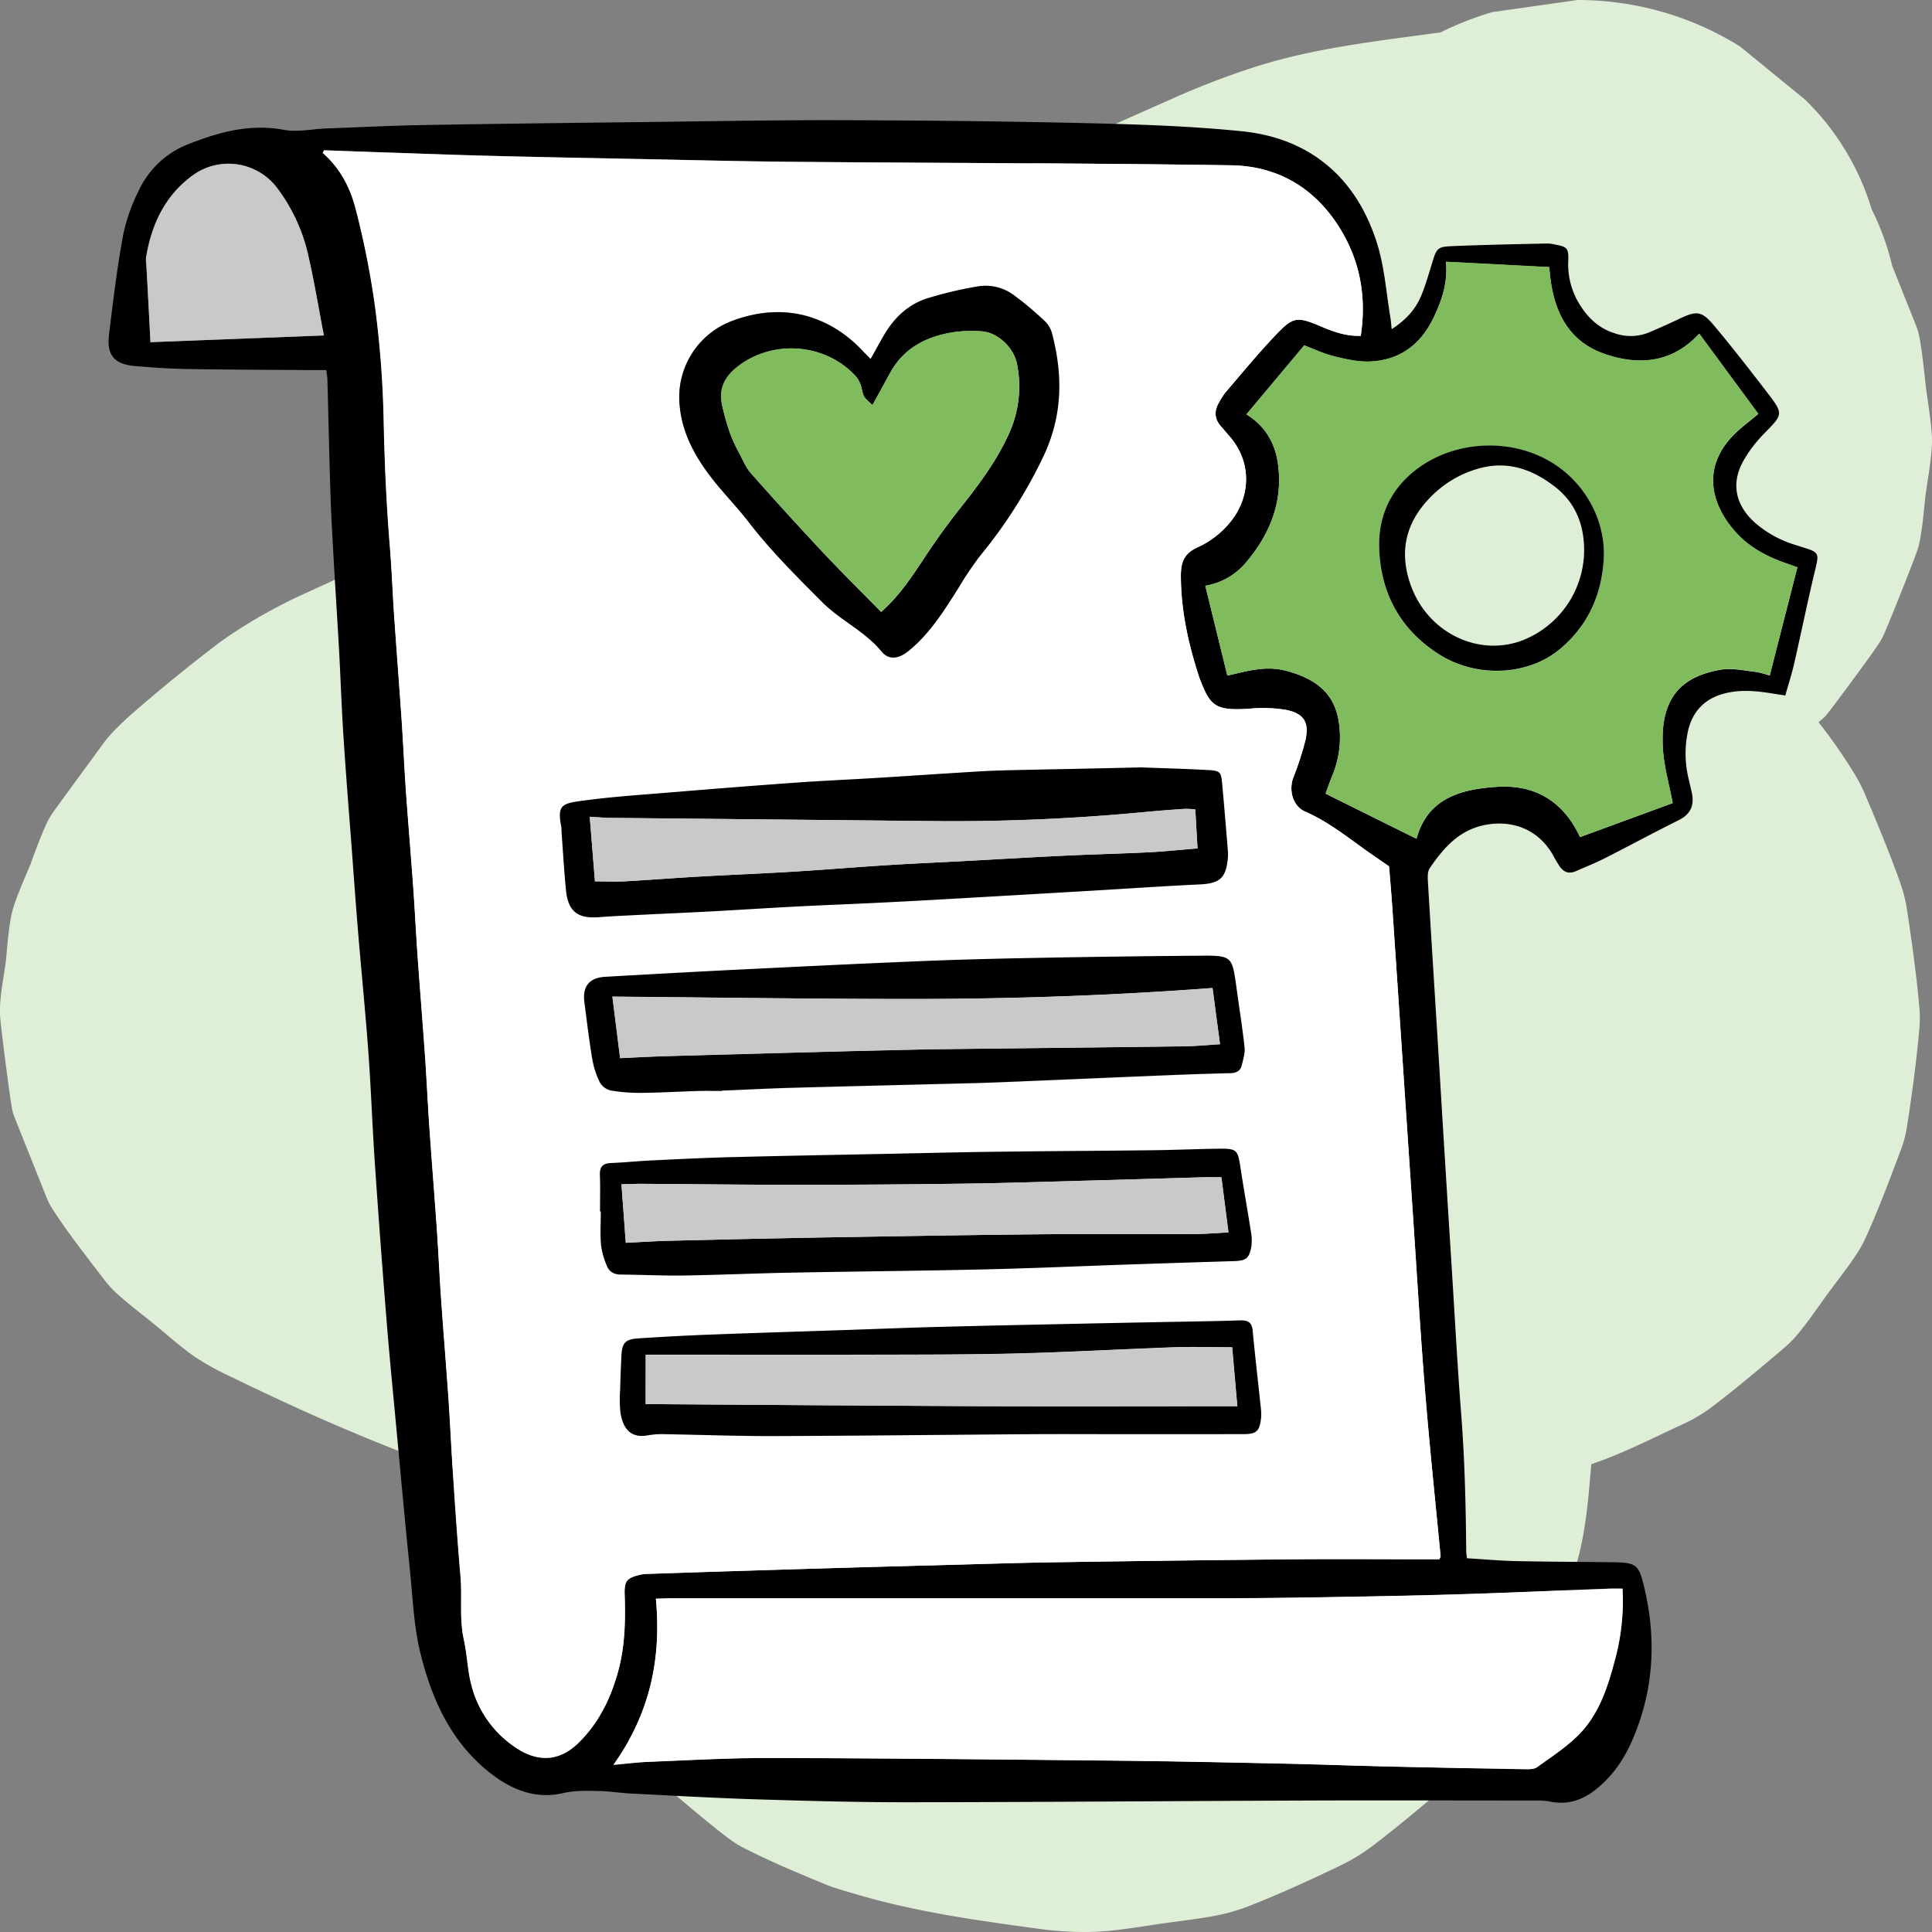
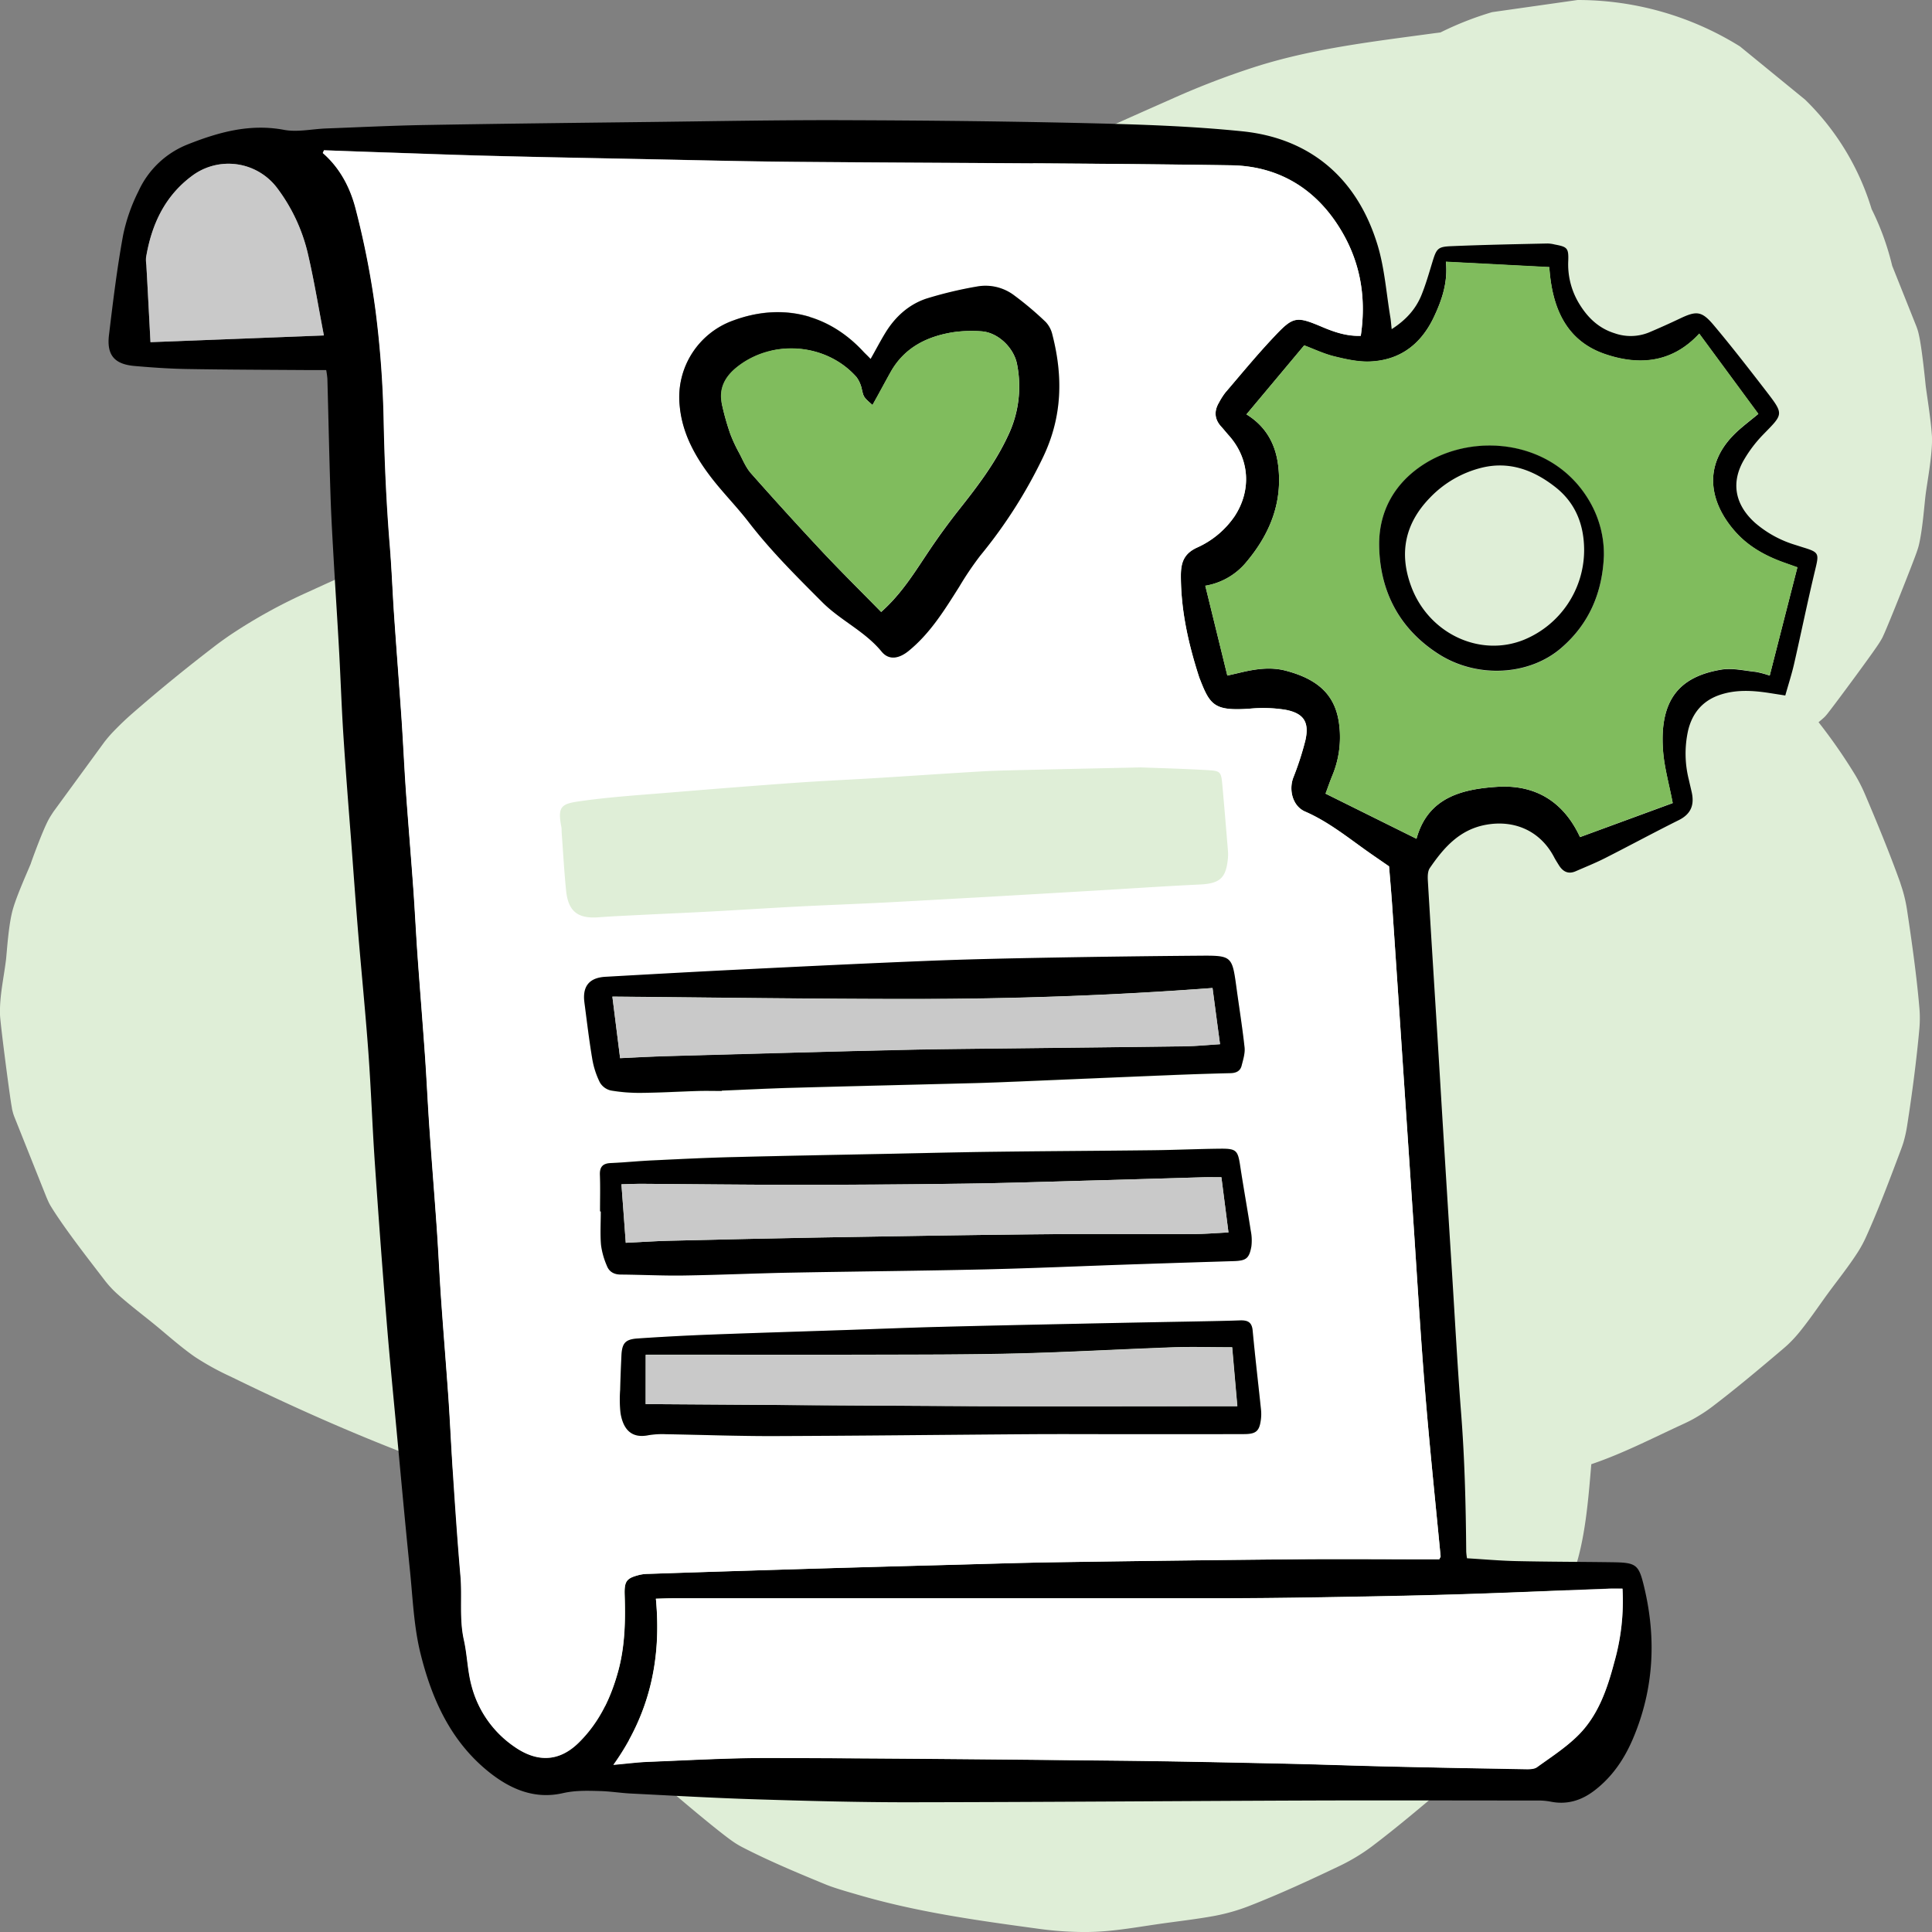
<svg xmlns="http://www.w3.org/2000/svg" viewBox="0 0 719 719">
  <rect x="0" y="0" width="719" height="719" fill="#808080" stroke="none" />
  <defs>
    <style>.cls-1{fill:#dfeed7;}.cls-2{fill:#fff;}.cls-3{fill:#80bc5d;}.cls-4{fill:#c9c9c9;}</style>
  </defs>
  <g id="Layer_2" data-name="Layer 2">
    <g id="Layer_1-2" data-name="Layer 1">
      <path class="cls-1" d="M679.11,266.74a19.39,19.39,0,0,0,1.48-1.78c2.54-3.21,16.87-22.54,18.94-25.94.34-.57.69-1.12,1-1.71.18-.36.33-.73.5-1.09,2-4.34,10.61-26,12.23-30.61.31-.91.63-1.81.85-2.75,1.42-6,2-14.67,2.53-18.89.57-4.43,2.27-13.46,2.37-19.81,0-.87,0-1.73-.09-2.6-.39-5.82-2-15.61-2.28-18.12,0,0-1.18-12.13-2.28-17.68-.17-.85-.34-1.7-.58-2.54-.16-.55-.35-1.09-.54-1.63l-.32-.8L704.18,98.9a98.61,98.61,0,0,0-7.65-21.08,95.55,95.55,0,0,0-24.76-40.74l-24.23-19.8A114.25,114.25,0,0,0,587.11,0L555.29,4.52a119.51,119.51,0,0,0-19.23,7.56c-.94.12-1.88.23-2.82.36-22,3-43.52,5.46-64.74,12a299.56,299.56,0,0,0-32.56,12.43c-19.86,8.81-39.65,17.39-58.78,27.84-18,9.84-35.58,20.79-51.77,33.75-15.71,12.59-32.08,25.06-46.19,39.78-3.67,3.83-7.2,7.81-10.55,12-5.33,6.6-10.47,13.39-15.47,20.3q-22.76,5.34-45.1,12.38c-32,10.1-62.71,23.29-93.31,37.34a196.24,196.24,0,0,0-29.34,16.22c-2,1.38-4,2.81-5.92,4.3C69.17,248.72,59,257,49.13,265.62c-2,1.75-3.94,3.58-5.81,5.48-.84.85-1.67,1.7-2.46,2.6-.39.44-.77.88-1.14,1.34s-.74.91-1.09,1.39L19.91,302.05c-.65,1-1.28,1.94-1.85,3-2.52,4.69-7.08,17.55-6.53,16.18-1.09,2.74-5,11.3-6.63,16.78-1.76,5.8-2.34,16.58-2.69,19.37C1.3,364.53-.17,370.71,0,377.56c.09,3.36,3.67,30.66,4.32,34.12.09.47.13.94.24,1.39l.36,1.37.3.89,12.07,30.24c.39.88.74,1.76,1.2,2.6.31.58.67,1.12,1,1.67C24.64,458,33,468.69,38.81,476.27a38,38,0,0,0,4.47,4.93c4.46,4.07,9.78,8.08,14.11,11.61,4.82,3.94,9.85,8.48,15.1,12.13a101.17,101.17,0,0,0,13.45,7.41c38.54,18.86,77.9,35.21,118.76,46.49.57,4.72,1.21,9.43,1.81,14.16.91,7.17,1.47,16.28,3.39,23.82.29,1.14.65,2.25,1,3.35,1.86,5.33,5.29,13.27,6.46,16.19,1.62,4.07,4.19,12,7,17.19.27.51.58,1,.87,1.47,3.37,5.56,15,20.89,19,26.1a23.84,23.84,0,0,0,2.59,3c.41.39.85.73,1.27,1.09,5.26,4.54,19.08,16.24,24.68,20.13a32,32,0,0,0,3.82,2.27c9.69,5,20.59,9.55,30.64,13.68,1.22.5,2.46.94,3.7,1.34,2.78.92,5.6,1.71,8.41,2.53,21.89,6.39,43.47,9.41,66.13,12.5a129,129,0,0,0,18,1.35q4.35,0,8.67-.39c6.65-.6,13.36-1.78,19.9-2.71,6.36-.9,13.12-1.67,19.58-2.84A72.53,72.53,0,0,0,465,709.27c11.43-4.47,22.75-9.7,33.83-15a71.86,71.86,0,0,0,6.38-3.5q2.88-1.76,5.58-3.8c8.95-6.78,17.66-14.16,26.27-21.4,1-.89,2.1-1.78,3.11-2.72q2.27-2.12,4.31-4.44c.79-.9,1.56-1.83,2.29-2.78,7-9.06,14-18.65,20.55-28.11,8.2-11.86,13.76-29.86,18.08-41.62,4.58-12.47,5.7-28,6.81-41l.44-.14c11.42-3.9,22.4-9.56,33.37-14.62,2-.91,3.9-1.85,5.77-3a54.42,54.42,0,0,0,5.36-3.59c8.7-6.61,17.32-13.84,25.67-20.93.93-.79,1.86-1.57,2.75-2.42a47.36,47.36,0,0,0,4-4.33c3.79-4.62,7.45-10.07,10.76-14.6s7.81-10.15,11.17-15.45a43.32,43.32,0,0,0,2.84-5.24c4.66-10.26,8.82-21.36,12.8-31.94.44-1.16.87-2.32,1.24-3.52a48,48,0,0,0,1.38-6.29c1.82-11.62,3.47-24.14,4.53-35.87q.2-2.21.18-4.41c0-1.1-.06-2.19-.15-3.29-1-11.84-2.8-24.62-4.57-36.37a54.05,54.05,0,0,0-1.64-7.47c-.32-1.06-.68-2.09-1-3.13-3.92-10.92-8.55-22.14-13.09-32.8a58.9,58.9,0,0,0-3.5-6.91,202.12,202.12,0,0,0-13.74-19.81l1.2-1C678.36,267.42,678.75,267.11,679.11,266.74Z" />
      <path d="M121.4,137.73c-2.38,0-4.19,0-6,0-15.27-.11-30.53-.14-45.8-.4-6.52-.11-13-.56-19.55-1.13-7.47-.66-10.39-4.05-9.49-11.54,1.49-12.41,3-24.83,5.25-37.12a65.82,65.82,0,0,1,5.72-16.37A33.78,33.78,0,0,1,69.66,53.82c11.51-4.58,23.24-7.9,36-5.5,5,.94,10.45-.31,15.7-.51,12.33-.46,24.67-1.08,37-1.29,28-.49,56-.8,83.94-1.13,24-.28,48-.75,72-.66,30.52.1,61.06.41,91.57,1.14,18.85.45,37.76,1.08,56.5,3C487,51.39,505,65.73,512.73,91.41c2.57,8.6,3.2,17.79,4.7,26.72.2,1.18.27,2.38.49,4.37,5.3-3.41,8.86-7.37,11-12.48,1.64-4,2.85-8.23,4.12-12.4,1.55-5.08,2-5.8,7-6,12-.51,23.94-.74,35.91-1a12.28,12.28,0,0,1,2.68.38c4.59.86,5.17,1.27,5,6.06a28.11,28.11,0,0,0,3.87,15.63c3.15,5.31,7.3,9.44,13.4,11.34a18,18,0,0,0,12.77-.31q5.77-2.44,11.43-5.13c6.28-3,8.2-2.91,12.75,2.52,6.54,7.78,12.78,15.83,19,23.89,7.2,9.38,7,8.84-.85,16.9A48.5,48.5,0,0,0,649.1,171c-5,8.46-3.51,16.74,4,23.53a41,41,0,0,0,15.19,8.31l2.59.83c6.16,1.87,6.12,2.26,4.64,8.41-2.8,11.64-5.19,23.38-7.86,35.06-.88,3.82-2.1,7.56-3.26,11.69l-6-.94c-6-.92-11.93-1.3-17.81.53-6.64,2.07-10.68,6.62-12.33,13.32a39.6,39.6,0,0,0,.23,18.37c.35,1.59.74,3.18,1.1,4.77,1,4.64-.23,8-4.76,10.3-9.25,4.6-18.33,9.52-27.54,14.19-3.54,1.79-7.23,3.27-10.88,4.86-2.87,1.26-4.87.07-6.36-2.39-.57-.93-1.17-1.85-1.67-2.81-5.1-9.79-14.85-14.17-25.84-12-9.58,1.92-15.32,8.56-20.42,16-.82,1.18-.83,3.13-.74,4.69,1.13,19.18,2.35,38.36,3.54,57.54.74,11.94,1.44,23.88,2.18,35.82q1.62,26.32,3.28,52.65c1.08,17.18,2,34.38,3.33,51.54,1.38,17.39,1.8,34.79,1.95,52.2a22.8,22.8,0,0,0,.29,2.45c6.21.37,12.3.92,18.4,1.05,11.81.26,23.62.26,35.43.42,9.31.12,10.09.75,12.17,9.53,4.52,19.11,3.5,37.84-4.18,56-3.22,7.63-7.75,14.36-14.44,19.46-4.86,3.71-10.21,5.35-16.34,4.09a24.66,24.66,0,0,0-4.86-.4c-28.36,0-56.71-.1-85.07,0-49.79.18-99.58.59-149.37.65-18.7,0-37.41-.51-56.1-1.09-15.59-.48-31.17-1.38-46.76-2.16-3.79-.19-7.57-.81-11.37-.92-4.67-.13-9.25-.3-14,.78-10.52,2.4-19.6-1.48-27.74-8.06-14.09-11.4-21.08-27.12-25.25-44-2.54-10.29-2.88-21.15-4-31.77-1.78-17.48-3.37-35-5-52.47-1.25-13.36-2.57-26.7-3.64-40.07q-2.34-29-4.32-58c-.94-13.75-1.41-27.52-2.41-41.26-1.09-15-2.6-30-3.84-44.94-.95-11.56-1.77-23.14-2.64-34.71-1-12.82-2-25.64-2.83-38.48-.65-10.13-1-20.29-1.54-30.43-.61-11.22-1.35-22.43-2-33.65-.47-8.51-1-17-1.26-25.53-.47-14.34-.76-28.68-1.15-43A32.57,32.57,0,0,0,121.4,137.73Zm-.83-81.81-.4,1c6.45,5.6,10.25,13,12.26,20.88a316.46,316.46,0,0,1,7.4,37.86,380.7,380.7,0,0,1,3,40.64c.35,15.79,1,31.53,2.32,47.27.7,8.49,1,17,1.58,25.51.89,13,1.91,26,2.8,39,.59,8.68,1,17.38,1.57,26.06.87,12.29,1.91,24.56,2.79,36.85.6,8.32,1,16.65,1.58,25,.89,12.47,1.91,24.92,2.78,37.39.61,8.68,1,17.38,1.59,26.06.87,12.65,1.9,25.29,2.78,37.94.6,8.68,1,17.38,1.59,26.06.87,12.47,1.9,24.92,2.77,37.39.61,8.86,1,17.74,1.58,26.61.88,13,1.72,26,2.85,39,.7,7.94-.49,15.94,1.28,23.85,1.26,5.64,1.34,11.56,2.86,17.1a39.51,39.51,0,0,0,15.92,22.63c8.38,5.86,16.58,5.74,23.91-1.45,7.61-7.46,12-16.7,14.77-26.88,2.48-9.24,2.66-18.64,2.35-28.11-.17-5.28.71-6.31,5.72-7.55a15.8,15.8,0,0,1,3.23-.33q16.87-.56,33.73-1.09,18-.55,35.91-1.09,19.88-.57,39.74-1.09c14.33-.38,28.66-.86,43-1.07q44.67-.67,89.35-1.1c15.63-.14,31.26,0,46.89,0h5.59c.35-.75.5-.91.48-1.06-2-20.57-4.13-41.11-5.8-61.7-1.75-21.52-3-43.08-4.45-64.62q-1.8-26.61-3.57-53.22-2.09-31.2-4.19-62.4c-.34-5-.79-10.08-1.18-14.86-3-2.1-5.74-3.94-8.4-5.83-7.38-5.25-14.45-10.92-22.9-14.59-4.51-2-6.08-7.86-4.36-12.53a111.44,111.44,0,0,0,4.52-13.93c1.52-6.74-.52-10.06-7.37-11.38a52.49,52.49,0,0,0-13.44-.41c-12.77.87-14.62-1.13-18.32-10.7-.13-.34-.28-.68-.39-1-4-12.31-6.82-24.76-6.81-37.85,0-5.07,1.3-8.18,5.9-10.36a33.44,33.44,0,0,0,14.09-11.7c6.38-9.72,5.58-21.41-2.13-30.06-1-1.09-1.87-2.22-2.85-3.3-2.55-2.8-2.71-5.8-.81-9a26.26,26.26,0,0,1,2.34-3.67c6-7,11.89-14.18,18.23-20.91,7.14-7.59,8.27-7.59,18-3.46,4.52,1.91,9.13,3.42,14.17,3.22,2.25-15.1-.46-29-8.85-41.67-9.34-14.11-22.92-21.52-39.39-21.77-54-.81-107.93-.83-161.9-1.29-19.43-.16-38.86-.67-58.28-1.05-17.62-.35-35.23-.67-52.84-1.12-13.61-.34-27.22-.84-40.82-1.3C136.41,56.51,128.49,56.21,120.57,55.92Zm343.3,98.29c7.29,4.5,10.83,11.07,11.81,19,1.69,13.66-3,25.35-11.61,35.68A25.1,25.1,0,0,1,448.56,218c2.79,11.35,5.45,22.22,8.2,33.43,1.95-.45,3.51-.8,5.06-1.17,5.51-1.3,11.07-2.12,16.64-.66,13.15,3.44,18.89,10,20,20.71a37.11,37.11,0,0,1-2.56,18.16c-.95,2.29-1.75,4.64-2.59,6.9l33.85,16.79c4.15-15.23,16.64-18.47,30-19.33,14.2-.92,24.73,5.49,30.85,18.71l34.49-12.65c-1.34-7.06-3.14-13.24-3.6-19.52-1.43-19.41,6.59-27.63,21.67-30.15,4.14-.7,8.59.4,12.89.84a34.93,34.93,0,0,1,5.14,1.38c3.46-13.55,6.85-26.81,10.3-40.28l-5.09-1.81c-6.58-2.36-12.66-5.67-17.44-10.81-9.12-9.81-14.57-25.1,1-38.72,2.18-1.91,4.48-3.67,7-5.76l-22-29.87c-10.16,11.05-22.57,11.87-35,7.64-14.73-5-19.83-17.54-20.8-32.39l-38.48-2c.79,7.58-1.45,14.22-4.51,20.67-4.78,10-12.55,16-23.74,16.46-4.42.18-9-.86-13.35-1.93-3.8-.93-7.41-2.67-11.14-4.07Zm140,437c-2.06,0-3.82-.06-5.58,0-18.32.69-36.64,1.52-55,2.08-17.24.53-34.49.83-51.74,1.12-13.26.22-26.53.37-39.79.37q-100.59,0-201.18,0c-2.1,0-4.2.1-6.5.16,2.13,22.63-2.37,43-15.83,61.82,5.16-.46,9.29-1,13.44-1.15,14.69-.57,29.38-1.46,44.07-1.42,43.23.13,86.45.58,129.68,1,20.51.21,41,.65,61.53,1.09,13.42.28,26.84.79,40.27,1.1q25.31.6,50.63,1c1.4,0,3.12,0,4.16-.77,5.14-3.69,10.53-7.18,15-11.57,7.66-7.45,11.06-17.39,13.72-27.46A83.34,83.34,0,0,0,603.83,591.22ZM56,127.34l64.54-2.5c-2.06-10.66-3.73-21-6.15-31.22a65.28,65.28,0,0,0-11.12-23.48,22.66,22.66,0,0,0-31.78-4.71C61.25,73,56.39,83.71,54.34,95.93a13.08,13.08,0,0,0,.12,2.64C55,108,55.47,117.39,56,127.34Z" />
      <path class="cls-2" d="M120.57,55.92c7.92.29,15.84.59,23.77.85,13.6.46,27.21,1,40.82,1.3,17.61.45,35.22.77,52.84,1.12,19.42.38,38.85.89,58.28,1.05,54,.46,107.94.48,161.9,1.29,16.47.25,30.05,7.66,39.39,21.77C506,96,508.67,109.87,506.42,125c-5,.2-9.65-1.31-14.17-3.22-9.76-4.13-10.89-4.13-18,3.46C467.88,131.94,462,139.1,456,146.12a26.26,26.26,0,0,0-2.34,3.67c-1.9,3.19-1.74,6.19.81,9,1,1.08,1.89,2.21,2.85,3.3,7.71,8.65,8.51,20.34,2.13,30.06a33.44,33.44,0,0,1-14.09,11.7c-4.6,2.18-5.9,5.29-5.9,10.36,0,13.09,2.85,25.54,6.81,37.85.11.34.26.68.39,1,3.7,9.57,5.55,11.57,18.32,10.7a52.49,52.49,0,0,1,13.44.41c6.85,1.32,8.89,4.64,7.37,11.38a111.44,111.44,0,0,1-4.52,13.93c-1.72,4.67-.15,10.57,4.36,12.53,8.45,3.67,15.52,9.34,22.9,14.59,2.66,1.89,5.37,3.73,8.4,5.83.39,4.78.84,9.82,1.18,14.86q2.13,31.2,4.19,62.4,1.79,26.61,3.57,53.22c1.45,21.54,2.7,43.1,4.45,64.62,1.67,20.59,3.85,41.13,5.8,61.7,0,.15-.13.31-.48,1.06H530c-15.63,0-31.26-.12-46.89,0q-44.67.42-89.35,1.1c-14.34.21-28.67.69-43,1.07q-19.87.51-39.74,1.09-18,.52-35.91,1.09-16.86.52-33.73,1.09a15.8,15.8,0,0,0-3.23.33c-5,1.24-5.89,2.27-5.72,7.55.31,9.47.13,18.87-2.35,28.11-2.73,10.18-7.16,19.42-14.77,26.88-7.33,7.19-15.53,7.31-23.91,1.45a39.51,39.51,0,0,1-15.92-22.63c-1.52-5.54-1.6-11.46-2.86-17.1-1.77-7.91-.58-15.91-1.28-23.85-1.13-13-2-26-2.85-39-.59-8.87-1-17.75-1.58-26.61-.87-12.47-1.9-24.92-2.77-37.39-.61-8.68-1-17.38-1.59-26.06-.88-12.65-1.91-25.29-2.78-37.94-.6-8.68-1-17.38-1.59-26.06-.87-12.47-1.89-24.92-2.78-37.39-.59-8.32-1-16.65-1.58-25-.88-12.29-1.92-24.56-2.79-36.85-.61-8.68-1-17.38-1.57-26.06-.89-13-1.91-26-2.8-39-.59-8.5-.88-17-1.58-25.51-1.29-15.74-2-31.48-2.32-47.27a380.7,380.7,0,0,0-3-40.64,316.46,316.46,0,0,0-7.4-37.86c-2-7.86-5.81-15.28-12.26-20.88Zm304,229.67c-16.71.37-30.86.67-45,1-4.9.12-9.8.22-14.69.51-12.84.76-25.68,1.65-38.52,2.44-10.14.62-20.28,1.06-30.41,1.78-15.54,1.11-31.07,2.35-46.6,3.63-10.65.88-21.34,1.57-31.92,3-8.31,1.12-10.14,1.55-8.48,10a14.71,14.71,0,0,1,.06,1.63c.53,7.24.93,14.5,1.65,21.72.78,7.91,4.35,10.66,12.16,10.07,5.61-.42,11.22-.65,16.83-.94,8.52-.42,17-.78,25.55-1.24,10.67-.58,21.34-1.28,32-1.83s21.37-.93,32.06-1.48c12.13-.63,24.25-1.34,36.38-2q20.64-1.19,41.27-2.4c13.2-.78,26.4-1.68,39.61-2.31,7.36-.35,9.72-2.28,10.44-9.59a17.86,17.86,0,0,0,0-3.27c-.67-8.12-1.34-16.25-2.08-24.37-.42-4.57-.67-5.05-5.11-5.31C440.5,286.08,431.24,285.85,424.53,285.59ZM268.62,406V406c8.71-.35,17.4-.81,26.11-1.05,22.68-.63,45.36-1.16,68.05-1.75,5.62-.15,11.24-.39,16.86-.62,18.48-.77,37-1.58,55.43-2.33q11.42-.46,22.84-.75c2.09-.05,3.63-.75,4.14-2.77.56-2.23,1.33-4.6,1.1-6.82-.76-7.4-1.92-14.75-3-22.11-1.68-12-1.69-12.13-14-12q-28.05.21-56.11.73c-14.7.27-29.41.58-44.1,1.16-22.46.9-44.91,2-67.37,3.1-17.74.87-35.48,1.88-53.22,2.85-6.07.33-8.68,3.53-7.87,9.59.93,7,1.74,14.06,2.92,21a31.47,31.47,0,0,0,2.83,8.72,6.36,6.36,0,0,0,4.1,3,62.61,62.61,0,0,0,11.36.88c7.07-.06,14.14-.49,21.21-.7C262.82,406,265.72,406,268.62,406Zm-45.31,44.79h.31c0,4.18-.27,8.39.09,12.53a28.86,28.86,0,0,0,2.19,7.72c.86,2.2,2.69,3.2,5.18,3.22,7.81.06,15.62.47,23.42.35,13.25-.2,26.49-.81,39.74-1.06,24.14-.46,48.3-.66,72.44-1.22,18.13-.42,36.25-1.24,54.38-1.85q19-.64,38.06-1.22c4.6-.15,5.77-.91,6.6-5.39a18.17,18.17,0,0,0-.22-5.92c-1.26-8.06-2.71-16.1-3.94-24.16-.86-5.7-1.4-6.41-7.29-6.36-8.34.08-16.68.47-25,.57-19.62.23-39.24.32-58.85.57-12.53.15-25,.46-37.56.72-19.78.4-39.56.75-59.33,1.25-10.15.25-20.29.74-30.44,1.23-5.25.25-10.48.81-15.73,1-3,.13-4.18,1.37-4.07,4.39C223.43,441.75,223.31,446.3,223.31,450.83ZM324,133.58c-1-1.06-1.74-1.79-2.43-2.55-13-14.23-30.51-18.49-48.6-11.82a30.3,30.3,0,0,0-20,31.6c.88,10.14,5.58,18.73,11.57,26.6,4.48,5.89,9.75,11.16,14.25,17,8.22,10.7,17.77,20.12,27.26,29.63,6.79,6.81,15.85,10.79,22.09,18.4,2.79,3.39,6.6,2.55,10.08-.29,8-6.56,13.34-15.22,18.78-23.82a117,117,0,0,1,7.91-11.7,180.08,180.08,0,0,0,23.32-36.6c7.18-15,7.41-30,3.45-45.55a10.2,10.2,0,0,0-2.49-4.73A120.54,120.54,0,0,0,377.54,110a17.69,17.69,0,0,0-13.94-3.35,148.78,148.78,0,0,0-19,4.54c-6.51,2.2-11.54,6.77-15.16,12.69C327.6,126.89,325.93,130.07,324,133.58ZM418.3,533.73c14.91,0,29.81,0,44.71,0,4.53,0,5.74-1.14,6.27-5.59a15.55,15.55,0,0,0,.05-3.27c-1-9.91-2.21-19.81-3.14-29.73-.31-3.22-2-3.81-4.75-3.72-6.52.23-13.05.32-19.58.45q-18.51.36-37,.72c-18.5.39-37,.77-55.5,1.25-11.24.29-22.47.75-33.71,1.13-17.22.58-34.45,1.1-51.67,1.75q-13.32.51-26.61,1.42c-4.71.32-5.88,1.75-6.09,6.54-.19,4.18-.37,8.35-.46,12.53a46.87,46.87,0,0,0,.13,8.71c1,6.18,4.18,9.47,10.33,8.24a31.4,31.4,0,0,1,6.51-.39c13.06.22,26.13.75,39.19.7,32.33-.1,64.67-.49,97-.71C395.41,533.66,406.86,533.73,418.3,533.73Z" />
      <path class="cls-3" d="M463.87,154.21l21.5-25.72c3.73,1.4,7.34,3.14,11.14,4.07,4.36,1.07,8.93,2.11,13.35,1.93,11.19-.46,19-6.42,23.74-16.46,3.06-6.45,5.3-13.09,4.51-20.67l38.48,2c1,14.85,6.07,27.38,20.8,32.39,12.43,4.23,24.84,3.41,35-7.64l22,29.87c-2.57,2.09-4.87,3.85-7,5.76-15.58,13.62-10.13,28.91-1,38.72,4.78,5.14,10.86,8.45,17.44,10.81l5.09,1.81c-3.45,13.47-6.84,26.73-10.3,40.28a34.93,34.93,0,0,0-5.14-1.38c-4.3-.44-8.75-1.54-12.89-.84-15.08,2.52-23.1,10.74-21.67,30.15.46,6.28,2.26,12.46,3.6,19.52L588,311.51c-6.12-13.22-16.65-19.63-30.85-18.71-13.32.86-25.81,4.1-30,19.33l-33.85-16.79c.84-2.26,1.64-4.61,2.59-6.9a37.11,37.11,0,0,0,2.56-18.16c-1.11-10.68-6.85-17.27-20-20.71-5.57-1.46-11.13-.64-16.64.66-1.55.37-3.11.72-5.06,1.17-2.75-11.21-5.41-22.08-8.2-33.43a25.1,25.1,0,0,0,15.51-9.08c8.61-10.33,13.3-22,11.61-35.68C474.7,165.28,471.16,158.71,463.87,154.21Zm133,52.83a38.93,38.93,0,0,0-5-19.86c-13.1-23.29-42.8-26.43-61.7-14.51-11.15,7-17.12,17.71-16.91,30.58.28,16.91,7.53,30.89,22.14,40.23,14.26,9.13,33.73,8.11,45.77-2.4C591.44,232.13,596.31,220.53,596.89,207Z" />
      <path class="cls-2" d="M603.83,591.22a83.34,83.34,0,0,1-3.06,27.42c-2.66,10.07-6.06,20-13.72,27.46-4.49,4.39-9.88,7.88-15,11.57-1,.75-2.76.8-4.16.77q-25.32-.44-50.63-1c-13.43-.31-26.85-.82-40.27-1.1-20.51-.44-41-.88-61.53-1.09-43.23-.45-86.45-.9-129.68-1-14.69,0-29.38.85-44.07,1.42-4.15.16-8.28.69-13.44,1.15,13.46-18.8,18-39.19,15.83-61.82,2.3-.06,4.4-.16,6.5-.16q100.59,0,201.18,0c13.26,0,26.53-.15,39.79-.37,17.25-.29,34.5-.59,51.74-1.12,18.32-.56,36.64-1.39,55-2.08C600,591.16,601.77,591.22,603.83,591.22Z" />
      <path class="cls-4" d="M56,127.34c-.53-10-1-19.36-1.54-28.77a13.08,13.08,0,0,1-.12-2.64c2-12.22,6.91-22.91,17.15-30.5a22.66,22.66,0,0,1,31.78,4.71,65.28,65.28,0,0,1,11.12,23.48c2.42,10.19,4.09,20.56,6.15,31.22Z" />
-       <path d="M424.53,285.59c6.71.26,16,.49,25.21,1,4.44.26,4.69.74,5.11,5.31.74,8.12,1.41,16.25,2.08,24.37a17.86,17.86,0,0,1,0,3.27c-.72,7.31-3.08,9.24-10.44,9.59-13.21.63-26.41,1.53-39.61,2.31q-20.64,1.21-41.27,2.4c-12.13.7-24.25,1.41-36.38,2-10.69.55-21.38.93-32.06,1.48s-21.35,1.25-32,1.83c-8.51.46-17,.82-25.55,1.24-5.61.29-11.22.52-16.83.94-7.81.59-11.38-2.16-12.16-10.07-.72-7.22-1.12-14.48-1.65-21.72a14.71,14.71,0,0,0-.06-1.63c-1.66-8.48.17-8.91,8.48-10,10.58-1.42,21.27-2.11,31.92-3,15.53-1.28,31.06-2.52,46.6-3.63,10.13-.72,20.27-1.16,30.41-1.78,12.84-.79,25.68-1.68,38.52-2.44,4.89-.29,9.79-.39,14.69-.51C393.67,286.26,407.82,286,424.53,285.59ZM221.41,328c4.26,0,7.7.16,11.12,0,9.21-.51,18.42-1.24,27.63-1.76,11.76-.67,23.53-1.13,35.28-1.85,11.39-.69,22.76-1.65,34.14-2.37,9-.57,18.09-1,27.13-1.44,13.2-.71,26.4-1.5,39.6-2.13,10.32-.5,20.66-.73,31-1.24,5.93-.3,11.83-.93,18.36-1.45-.3-5.1-.56-9.71-.84-14.53a35.83,35.83,0,0,0-4.15-.18c-5,.35-10.11.73-15.16,1.22a750.23,750.23,0,0,1-79.33,3.31q-59.36-.62-118.71-1.18c-2.46,0-4.91-.25-8-.41C220.14,312.23,220.76,319.93,221.41,328Z" />
      <path d="M268.62,406c-2.9,0-5.8-.08-8.7,0-7.07.21-14.14.64-21.21.7a62.61,62.61,0,0,1-11.36-.88,6.36,6.36,0,0,1-4.1-3,31.47,31.47,0,0,1-2.83-8.72c-1.18-7-2-14-2.92-21-.81-6.06,1.8-9.26,7.87-9.59,17.74-1,35.48-2,53.22-2.85,22.46-1.11,44.91-2.2,67.37-3.1,14.69-.58,29.4-.89,44.1-1.16q28.05-.51,56.11-.73c12.35-.1,12.36,0,14,12,1,7.36,2.19,14.71,3,22.11.23,2.22-.54,4.59-1.1,6.82-.51,2-2.05,2.72-4.14,2.77q-11.42.27-22.84.75c-18.47.75-36.95,1.56-55.43,2.33-5.62.23-11.24.47-16.86.62-22.69.59-45.37,1.12-68.05,1.75-8.71.24-17.4.7-26.11,1.05Zm-37.84-12.22c5.32-.25,10.17-.54,15-.69q23.1-.69,46.22-1.28c16.13-.43,32.26-.87,48.4-1.21,11.43-.23,22.87-.31,34.3-.45,22.14-.26,44.27-.48,66.41-.79,4.1-.06,8.2-.48,12.92-.78-1-7.25-1.87-14-2.79-20.91-37.43,2.82-74.38,4.07-111.35,4.09-37.15,0-74.3-.56-112-.88C228.87,378.6,229.76,385.73,230.78,393.82Z" />
      <path d="M223.31,450.83c0-4.53.12-9.08-.05-13.6-.11-3,1.08-4.26,4.07-4.39,5.25-.22,10.48-.78,15.73-1,10.15-.49,20.29-1,30.44-1.23,19.77-.5,39.55-.85,59.33-1.25,12.52-.26,25-.57,37.56-.72,19.61-.25,39.23-.34,58.85-.57,8.35-.1,16.69-.49,25-.57,5.89-.05,6.43.66,7.29,6.36,1.23,8.06,2.68,16.1,3.94,24.16a18.17,18.17,0,0,1,.22,5.92c-.83,4.48-2,5.24-6.6,5.39q-19,.58-38.06,1.22c-18.13.61-36.25,1.43-54.38,1.85-24.14.56-48.3.76-72.44,1.22-13.25.25-26.49.86-39.74,1.06-7.8.12-15.61-.29-23.42-.35-2.49,0-4.32-1-5.18-3.22a28.86,28.86,0,0,1-2.19-7.72c-.36-4.14-.09-8.35-.09-12.53Zm231.24-12.71c-2.56,0-4.52-.05-6.49,0-14,.4-27.92.84-41.88,1.21-15.95.43-31.91,1-47.87,1.18q-31.05.44-62.11.42c-19.25,0-38.51-.25-57.76-.37-2.28,0-4.56.12-7.17.18.56,7.56,1.06,14.37,1.61,21.77,5.78-.28,11-.63,16.2-.76,19.23-.46,38.46-.91,57.69-1.24,27-.46,54.09-.92,81.13-1.18,18.71-.19,37.43,0,56.14-.07,4.14,0,8.28-.37,13.14-.61C456.31,451.83,455.49,445.44,454.55,438.12Z" />
      <path d="M324,133.58c2-3.51,3.64-6.69,5.51-9.74,3.62-5.92,8.65-10.49,15.16-12.69a148.78,148.78,0,0,1,19-4.54A17.69,17.69,0,0,1,377.54,110a120.54,120.54,0,0,1,11.61,9.82,10.2,10.2,0,0,1,2.49,4.73c4,15.55,3.73,30.53-3.45,45.55a180.08,180.08,0,0,1-23.32,36.6,117,117,0,0,0-7.91,11.7c-5.44,8.6-10.75,17.26-18.78,23.82-3.48,2.84-7.29,3.68-10.08.29-6.24-7.61-15.3-11.59-22.09-18.4-9.49-9.51-19-18.93-27.26-29.63-4.5-5.87-9.77-11.14-14.25-17-6-7.87-10.69-16.46-11.57-26.6a30.3,30.3,0,0,1,20-31.6c18.09-6.67,35.59-2.41,48.6,11.82C322.22,131.79,323,132.52,324,133.58Zm.71,17.15c-3.4-3-3.26-3-3.92-5.64a11.54,11.54,0,0,0-2.06-4.77c-11.22-12.6-31.25-14.18-44.45-3.67-4.48,3.58-6.85,8-5.6,13.79a94.3,94.3,0,0,0,3.09,11,55.38,55.38,0,0,0,3.44,7.37c1.32,2.51,2.44,5.27,4.28,7.35q13,14.69,26.37,29c7.16,7.64,14.63,15,22.07,22.6,7.82-6.94,12.74-15.21,18.1-23.16q5.16-7.66,10.9-14.93c6.88-8.68,13.52-17.38,18.26-27.6a42.34,42.34,0,0,0,3.33-26.43c-1.13-6.17-7.12-12-13.35-12.33a48.18,48.18,0,0,0-10.33.33c-9.91,1.57-18.31,5.74-23.43,14.92-1.59,2.85-3.14,5.73-4.71,8.59Z" />
      <path d="M418.3,533.73c-11.44,0-22.89-.07-34.34,0-32.33.22-64.67.61-97,.71-13.06,0-26.13-.48-39.19-.7a31.4,31.4,0,0,0-6.51.39c-6.15,1.23-9.31-2.06-10.33-8.24a46.87,46.87,0,0,1-.13-8.71c.09-4.18.27-8.35.46-12.53.21-4.79,1.38-6.22,6.09-6.54q13.29-.9,26.61-1.42c17.22-.65,34.45-1.17,51.67-1.75,11.24-.38,22.47-.84,33.71-1.13,18.5-.48,37-.86,55.5-1.25q18.51-.39,37-.72c6.53-.13,13.06-.22,19.58-.45,2.74-.09,4.44.5,4.75,3.72.93,9.92,2.1,19.82,3.14,29.73a15.55,15.55,0,0,1-.05,3.27c-.53,4.45-1.74,5.58-6.27,5.59C448.11,533.75,433.21,533.73,418.3,533.73Zm-178-11.19c41.61.26,82.9.58,124.2.73,31.74.12,63.47,0,96,0-.69-7.77-1.31-14.88-1.92-21.9-7.54,0-14.58-.21-21.59,0-19.38.69-38.74,1.81-58.12,2.3-18.32.46-36.66.42-55,.47-25.78.07-51.57,0-77.36,0h-6.18Z" />
      <path d="M596.89,207c-.58,13.49-5.45,25.09-15.72,34-12,10.51-31.51,11.53-45.77,2.4-14.61-9.34-21.86-23.32-22.14-40.23-.21-12.87,5.76-23.55,16.91-30.58,18.9-11.92,48.6-8.78,61.7,14.51A38.93,38.93,0,0,1,596.89,207Zm-7.35-2.18c0-9.43-3.13-17.54-10.58-23.45-8-6.33-17.07-9.82-27.37-7.35a39.91,39.91,0,0,0-19.53,11.31c-9.1,9.42-11.44,20.33-7,32.58,6.4,17.8,25.64,26.91,42.19,20.14A36.13,36.13,0,0,0,589.54,204.86Z" />
-       <path class="cls-4" d="M221.41,328c-.65-8.07-1.27-15.77-1.93-24.05,3.06.16,5.51.39,8,.41q59.35.61,118.71,1.18a750.23,750.23,0,0,0,79.33-3.31c5.05-.49,10.11-.87,15.16-1.22a35.83,35.83,0,0,1,4.15.18c.28,4.82.54,9.43.84,14.53-6.53.52-12.43,1.15-18.36,1.45-10.31.51-20.65.74-31,1.24-13.2.63-26.4,1.42-39.6,2.13-9,.49-18.09.87-27.13,1.44-11.38.72-22.75,1.68-34.14,2.37-11.75.72-23.52,1.18-35.28,1.85-9.21.52-18.42,1.25-27.63,1.76C229.11,328.16,225.67,328,221.41,328Z" />
      <path class="cls-4" d="M230.78,393.82c-1-8.09-1.91-15.22-2.87-22.9,37.71.32,74.86.89,112,.88,37,0,73.92-1.27,111.35-4.09.92,6.91,1.82,13.66,2.79,20.91-4.72.3-8.82.72-12.92.78-22.14.31-44.27.53-66.41.79-11.43.14-22.87.22-34.3.45-16.14.34-32.27.78-48.4,1.21q-23.11.6-46.22,1.28C241,393.28,236.1,393.57,230.78,393.82Z" />
      <path class="cls-4" d="M454.55,438.12c.94,7.32,1.76,13.71,2.63,20.53-4.86.24-9,.6-13.14.61-18.71.07-37.43-.12-56.14.07-27,.26-54.09.72-81.13,1.18-19.23.33-38.46.78-57.69,1.24-5.21.13-10.42.48-16.2.76-.55-7.4-1-14.21-1.61-21.77,2.61-.06,4.89-.19,7.17-.18,19.25.12,38.51.37,57.76.37q31.05,0,62.11-.42c16-.22,31.92-.75,47.87-1.18,14-.37,27.92-.81,41.88-1.21C450,438.07,452,438.12,454.55,438.12Z" />
      <path class="cls-3" d="M324.67,150.73l2-3.61c1.57-2.86,3.12-5.74,4.71-8.59,5.12-9.18,13.52-13.35,23.43-14.92a48.18,48.18,0,0,1,10.33-.33c6.23.38,12.22,6.16,13.35,12.33A42.34,42.34,0,0,1,375.15,162c-4.74,10.22-11.38,18.92-18.26,27.6q-5.73,7.25-10.9,14.93c-5.36,8-10.28,16.22-18.1,23.16-7.44-7.6-14.91-15-22.07-22.6q-13.41-14.3-26.37-29c-1.84-2.08-3-4.84-4.28-7.35a55.38,55.38,0,0,1-3.44-7.37,94.3,94.3,0,0,1-3.09-11c-1.25-5.78,1.12-10.21,5.6-13.79,13.2-10.51,33.23-8.93,44.45,3.67a11.54,11.54,0,0,1,2.06,4.77C321.41,147.72,321.27,147.75,324.67,150.73Z" />
      <path class="cls-4" d="M240.27,522.54V504.22h6.18c25.79,0,51.58,0,77.36,0,18.34-.05,36.68,0,55-.47,19.38-.49,38.74-1.61,58.12-2.3,7-.25,14.05,0,21.59,0,.61,7,1.23,14.13,1.92,21.9-32.5,0-64.23.1-96,0C323.17,523.12,281.88,522.8,240.27,522.54Z" />
    </g>
  </g>
</svg>